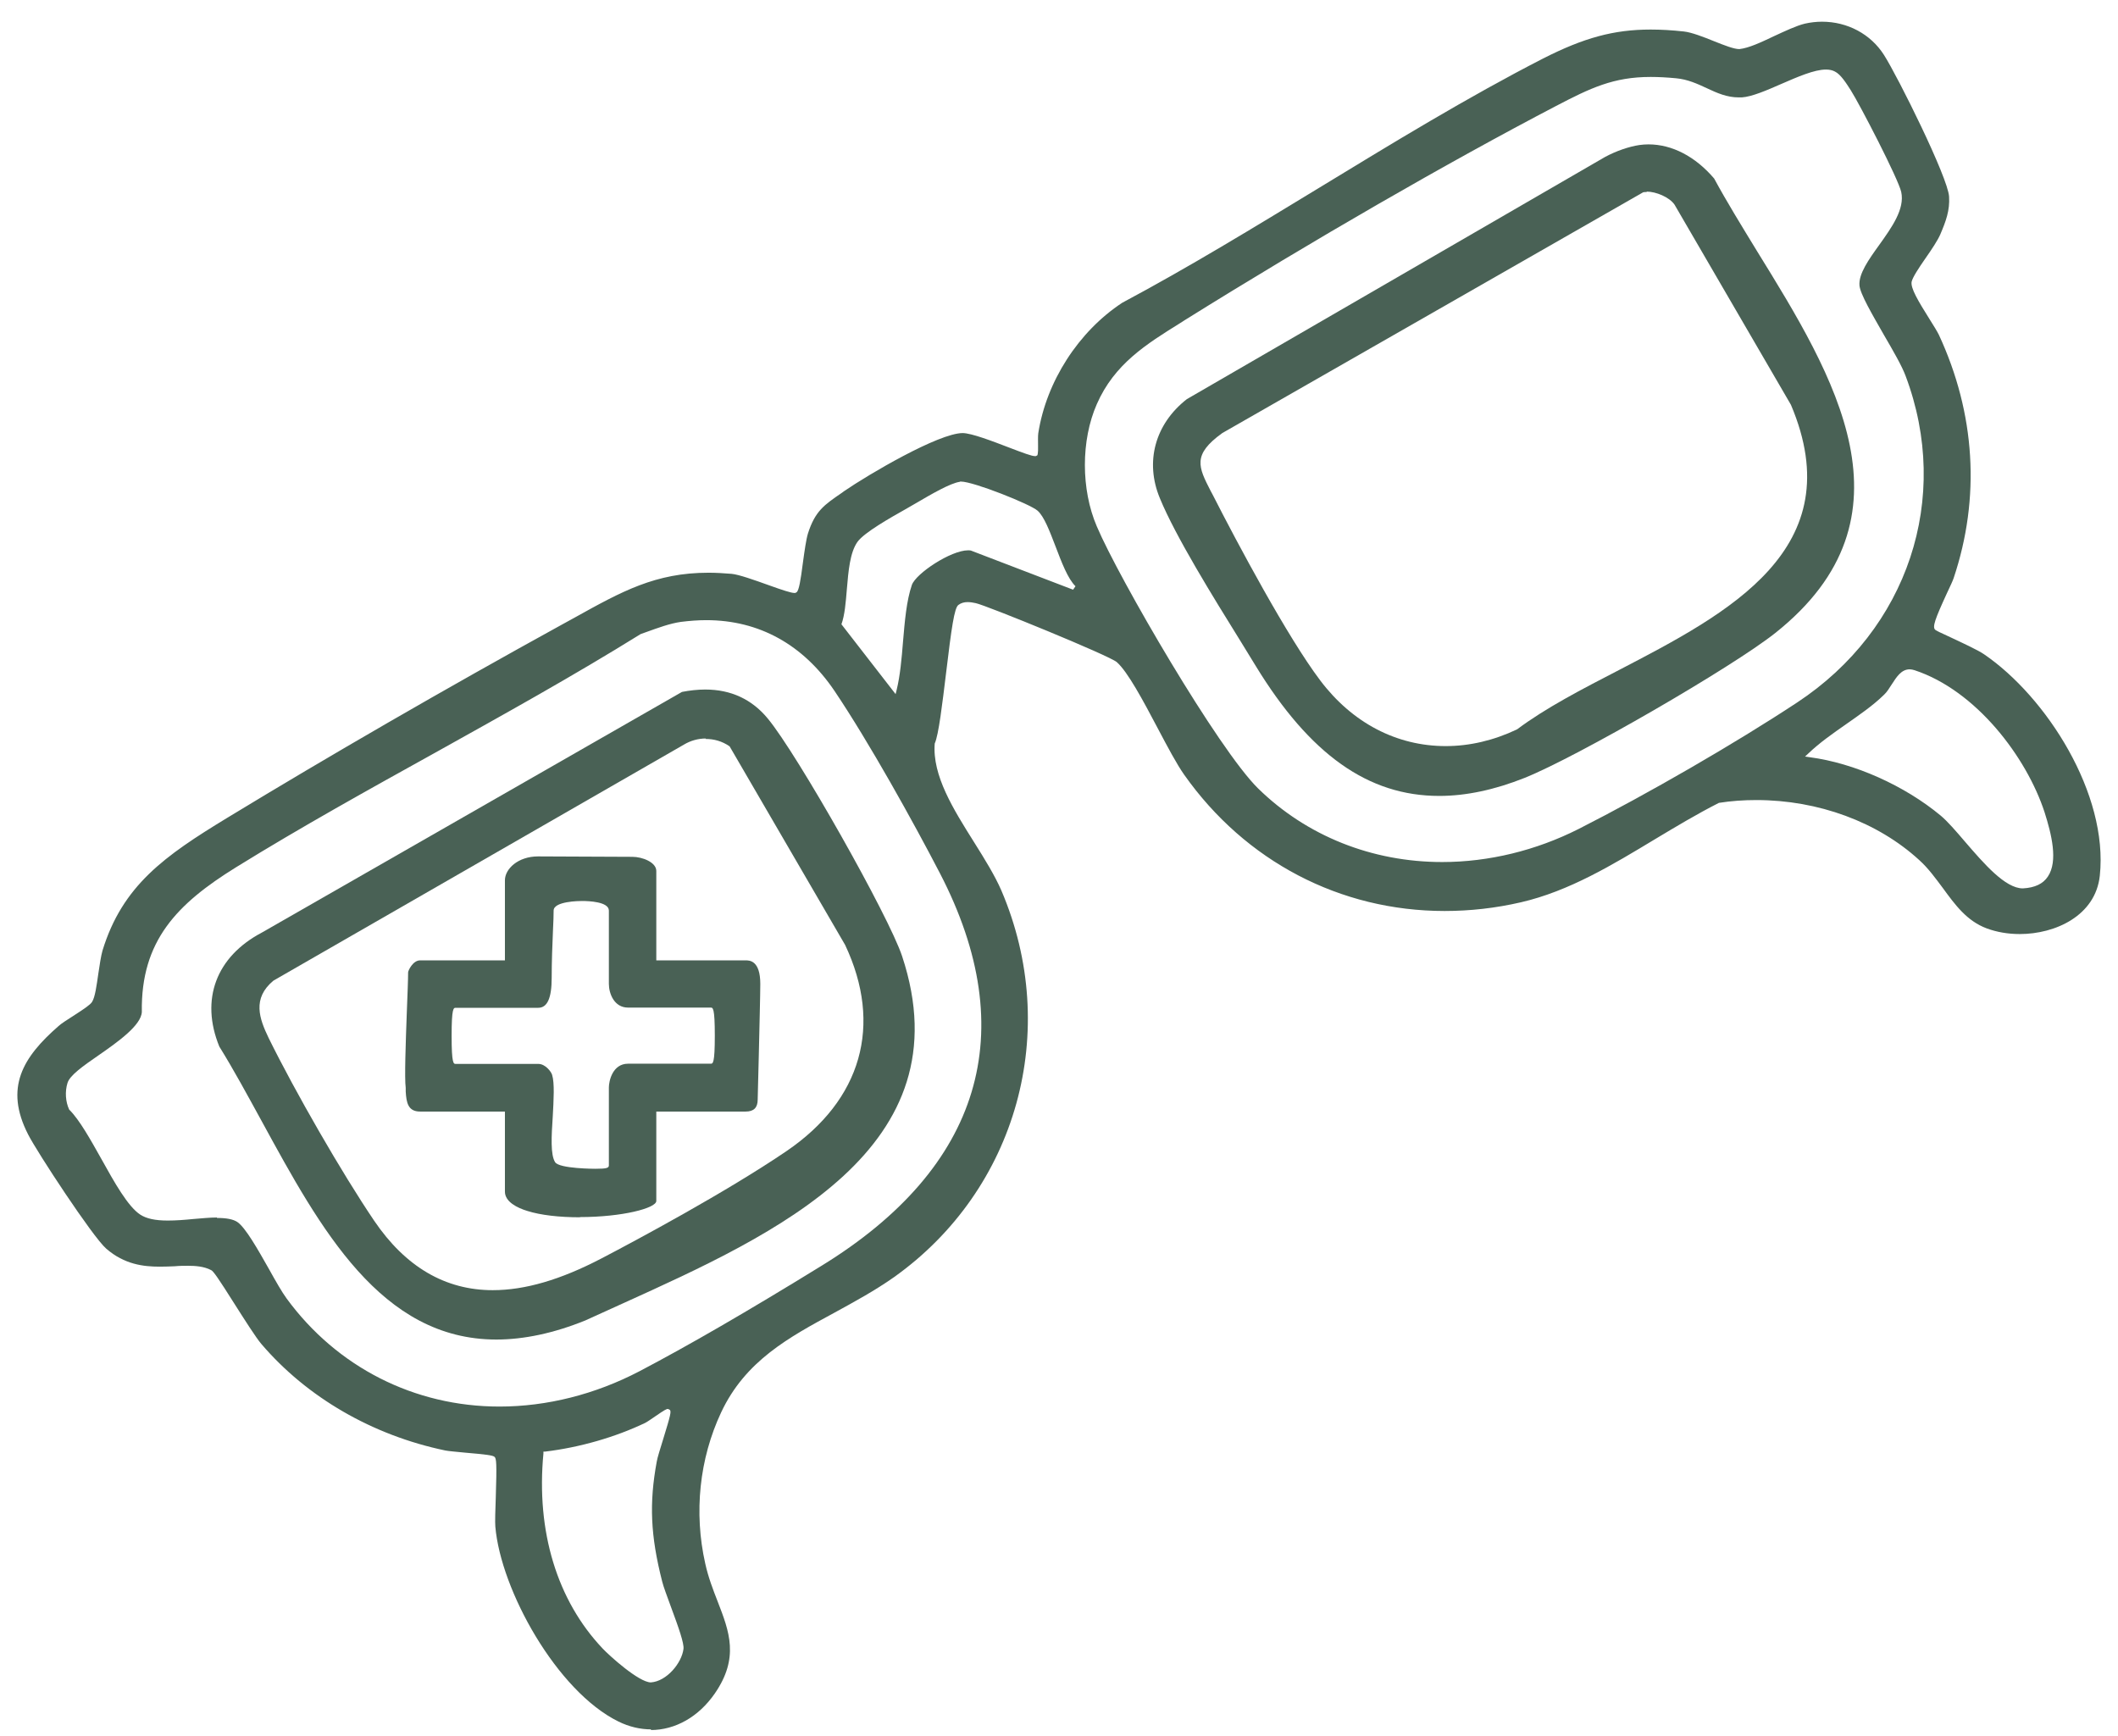
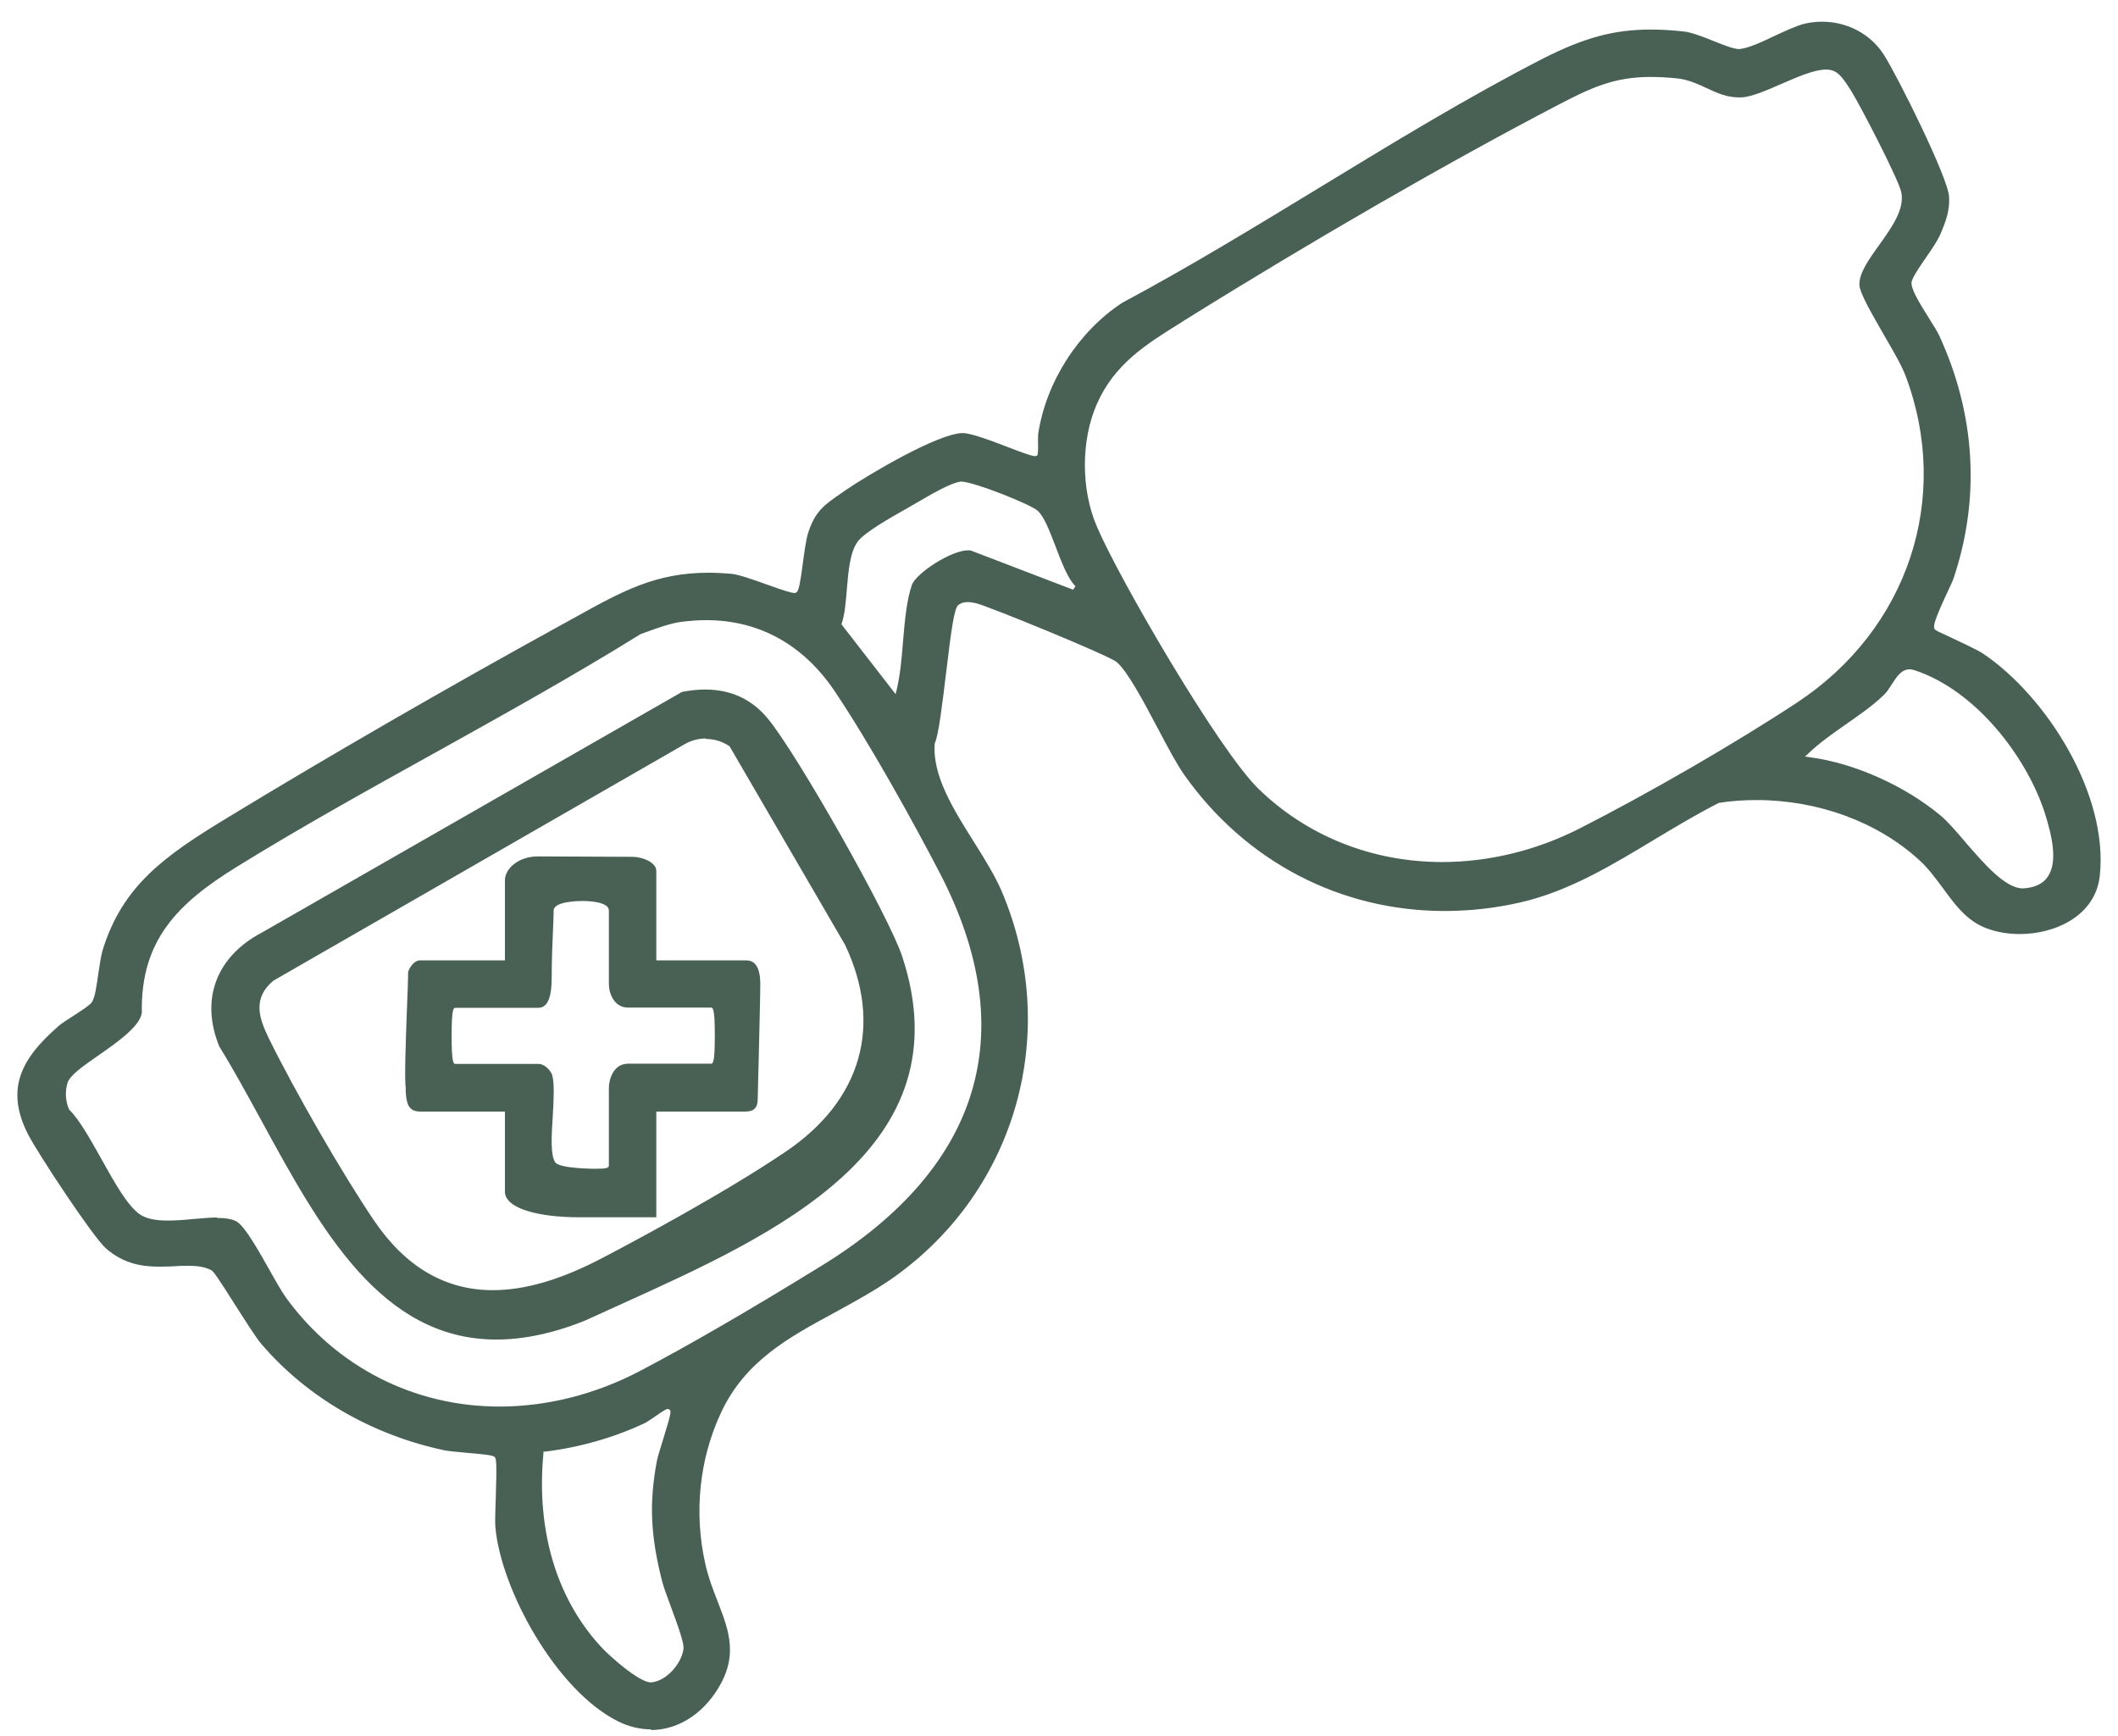
<svg xmlns="http://www.w3.org/2000/svg" width="61" height="50" viewBox="0 0 61 50" fill="none">
  <path d="M18.758 49.805C18.439 49.805 18.119 49.73 17.812 49.579C16.039 48.709 14.423 45.795 14.266 43.966C14.254 43.834 14.266 43.484 14.279 43.12C14.31 42.143 14.297 41.999 14.241 41.955C14.191 41.911 13.984 41.886 13.402 41.836C13.151 41.811 12.919 41.792 12.825 41.773C10.726 41.335 8.841 40.245 7.525 38.703C7.375 38.528 7.036 37.995 6.742 37.532C6.291 36.818 6.147 36.611 6.084 36.58C5.871 36.467 5.614 36.454 5.42 36.454C5.295 36.454 5.169 36.454 5.038 36.467C4.9 36.473 4.75 36.479 4.599 36.479C4.136 36.479 3.584 36.417 3.058 35.959C2.67 35.621 1.066 33.178 0.809 32.67C0.12 31.323 0.659 30.446 1.686 29.55C1.767 29.475 1.937 29.369 2.112 29.256C2.413 29.062 2.601 28.936 2.651 28.855C2.739 28.717 2.782 28.385 2.833 28.034C2.87 27.784 2.908 27.533 2.952 27.376C3.528 25.497 4.75 24.645 6.541 23.555C9.467 21.776 12.806 19.846 16.189 17.985L16.553 17.785C17.906 17.033 18.877 16.494 20.406 16.494C20.619 16.494 20.838 16.507 21.07 16.526C21.276 16.544 21.734 16.707 22.135 16.851C22.536 16.995 22.786 17.077 22.88 17.077H22.905L22.949 17.052C23.012 16.983 23.056 16.738 23.125 16.2C23.169 15.874 23.219 15.529 23.269 15.366C23.476 14.715 23.739 14.54 24.252 14.189L24.302 14.151C25.023 13.656 27.028 12.478 27.723 12.472C27.974 12.472 28.581 12.704 29.07 12.892C29.477 13.048 29.715 13.136 29.809 13.136H29.834L29.878 13.111C29.878 13.111 29.903 13.055 29.897 12.848C29.897 12.716 29.891 12.566 29.903 12.478C30.135 10.987 31.062 9.546 32.322 8.719C34.226 7.704 36.143 6.533 37.998 5.405C40.096 4.127 42.27 2.799 44.444 1.684C45.616 1.089 46.48 0.851 47.539 0.851C47.84 0.851 48.153 0.869 48.498 0.907C48.723 0.932 49.062 1.064 49.356 1.183C49.669 1.308 49.939 1.414 50.095 1.414C50.371 1.383 50.716 1.22 51.085 1.045C51.411 0.894 51.743 0.738 51.981 0.681C52.144 0.644 52.313 0.625 52.476 0.625C53.209 0.625 53.879 0.982 54.261 1.584C54.663 2.216 56.103 5.111 56.135 5.662C56.16 6.063 56.041 6.376 55.884 6.746C55.809 6.921 55.634 7.184 55.458 7.435C55.258 7.723 55.089 7.98 55.057 8.112C55.02 8.293 55.245 8.669 55.571 9.189C55.69 9.377 55.79 9.54 55.84 9.64C56.893 11.908 57.043 14.333 56.266 16.651C56.241 16.726 56.172 16.876 56.085 17.058C55.721 17.847 55.652 18.054 55.734 18.136C55.765 18.161 55.872 18.217 56.179 18.355C56.511 18.512 56.962 18.718 57.143 18.843C58.941 20.071 60.727 22.866 60.476 25.221C60.351 26.374 59.192 26.9 58.171 26.9C57.833 26.9 57.507 26.844 57.219 26.737C56.648 26.524 56.31 26.061 55.953 25.572C55.746 25.296 55.54 25.008 55.276 24.77C54.08 23.674 52.37 23.041 50.584 23.041C50.221 23.041 49.857 23.066 49.506 23.122C48.874 23.442 48.26 23.812 47.664 24.169C46.449 24.902 45.19 25.666 43.805 25.985C43.072 26.155 42.333 26.236 41.606 26.236C38.599 26.236 35.868 24.808 34.107 22.314C33.894 22.014 33.625 21.506 33.337 20.961C32.917 20.165 32.478 19.345 32.165 19.069C31.952 18.881 28.406 17.434 28.105 17.371C28.024 17.352 27.942 17.34 27.867 17.34C27.767 17.34 27.679 17.365 27.604 17.421C27.485 17.503 27.404 18.085 27.247 19.389C27.14 20.266 27.034 21.168 26.921 21.412C26.846 22.333 27.46 23.31 28.055 24.256C28.362 24.745 28.65 25.209 28.838 25.641C30.567 29.676 29.296 34.255 25.75 36.78C25.198 37.169 24.61 37.488 24.039 37.801C22.718 38.516 21.465 39.192 20.769 40.677C20.143 42.011 19.98 43.559 20.312 45.031C20.399 45.426 20.537 45.783 20.669 46.121C21.007 46.992 21.295 47.744 20.587 48.771C20.124 49.441 19.453 49.824 18.739 49.824L18.758 49.805ZM19.234 40.577C19.19 40.577 19.128 40.614 18.89 40.777C18.77 40.859 18.645 40.946 18.583 40.978C17.718 41.391 16.697 41.685 15.701 41.805H15.651V41.861C15.438 44.104 16.045 46.096 17.361 47.481C17.549 47.681 18.401 48.452 18.745 48.452C19.203 48.42 19.635 47.894 19.685 47.487C19.704 47.324 19.547 46.879 19.322 46.272C19.215 45.977 19.109 45.701 19.071 45.545C18.733 44.223 18.695 43.283 18.915 42.093C18.933 41.98 19.015 41.723 19.096 41.46C19.322 40.727 19.334 40.652 19.291 40.602L19.24 40.577H19.234ZM6.247 35.076C6.529 35.076 6.711 35.114 6.83 35.189C7.068 35.345 7.431 35.991 7.75 36.554C7.938 36.893 8.12 37.212 8.258 37.4C9.705 39.374 11.935 40.508 14.385 40.508C15.751 40.508 17.142 40.157 18.413 39.493C19.811 38.76 21.533 37.764 23.67 36.448C28.262 33.623 29.44 29.72 27.072 25.152C26.295 23.655 25.029 21.375 24.033 19.896C23.131 18.562 21.859 17.86 20.343 17.86C20.105 17.86 19.861 17.879 19.61 17.91C19.297 17.954 18.94 18.085 18.627 18.198L18.451 18.261C16.515 19.464 14.492 20.585 12.537 21.675C10.639 22.728 8.671 23.818 6.798 24.977C5.1 26.029 4.054 27.094 4.085 29.143C4.067 29.532 3.384 30.014 2.833 30.396C2.388 30.703 2.006 30.973 1.943 31.192C1.868 31.436 1.886 31.73 1.993 31.956C2.287 32.244 2.607 32.821 2.92 33.378C3.296 34.055 3.685 34.75 4.042 34.982C4.217 35.095 4.468 35.151 4.831 35.151C5.063 35.151 5.32 35.132 5.564 35.107C5.802 35.089 6.034 35.063 6.247 35.063V35.076ZM55.001 19.276C54.757 19.276 54.619 19.501 54.481 19.714C54.412 19.821 54.343 19.934 54.261 20.009C53.942 20.322 53.547 20.591 53.171 20.855C52.795 21.118 52.407 21.387 52.081 21.7L51.987 21.788L52.119 21.807C53.403 21.976 54.85 22.621 55.897 23.492C56.091 23.655 56.335 23.937 56.592 24.238C57.137 24.87 57.751 25.585 58.259 25.585C58.609 25.566 58.841 25.453 58.979 25.246C59.28 24.802 59.086 24.025 58.885 23.392C58.365 21.801 56.912 19.884 55.139 19.301C55.095 19.288 55.045 19.276 55.001 19.276ZM47.539 2.216C46.468 2.216 45.804 2.536 44.808 3.056C41.725 4.666 37.828 6.909 34.12 9.221L33.994 9.302C33.017 9.91 32.096 10.48 31.589 11.639C31.131 12.679 31.131 14.095 31.589 15.16C32.221 16.651 35.091 21.587 36.237 22.709C37.634 24.075 39.514 24.826 41.537 24.826C42.878 24.826 44.238 24.494 45.465 23.874C47.439 22.872 49.97 21.412 51.755 20.234C54.951 18.129 56.21 14.345 54.882 10.824C54.775 10.536 54.525 10.104 54.255 9.64C53.923 9.058 53.572 8.462 53.554 8.218C53.529 7.886 53.817 7.479 54.124 7.053C54.487 6.545 54.863 6.019 54.757 5.53C54.675 5.155 53.566 3.012 53.303 2.598C53.178 2.404 53.015 2.141 52.846 2.06C52.777 2.022 52.689 2.003 52.589 2.003C52.251 2.003 51.768 2.216 51.304 2.417C50.891 2.598 50.459 2.786 50.164 2.805H50.077C49.738 2.805 49.456 2.68 49.162 2.542C48.892 2.417 48.611 2.285 48.272 2.254C48.009 2.229 47.765 2.216 47.545 2.216H47.539ZM27.648 13.875C27.366 13.913 26.802 14.245 26.395 14.483L26.069 14.671C25.656 14.903 24.891 15.335 24.697 15.604C24.478 15.912 24.434 16.45 24.39 16.97C24.359 17.352 24.328 17.722 24.234 17.979L25.794 19.99L25.825 19.865C25.925 19.457 25.969 18.962 26.007 18.486C26.057 17.898 26.107 17.296 26.263 16.845C26.383 16.513 27.385 15.849 27.88 15.849C27.911 15.849 27.936 15.849 27.961 15.855L30.906 16.983L30.975 16.883C30.755 16.67 30.574 16.193 30.398 15.73C30.229 15.291 30.073 14.878 29.885 14.709C29.678 14.521 28.036 13.869 27.679 13.869H27.648V13.875Z" fill="#496155" />
  <path d="M14.297 38.578C10.971 38.578 9.229 35.389 7.544 32.301C7.124 31.536 6.736 30.816 6.316 30.139C5.764 28.786 6.222 27.552 7.544 26.856L19.641 19.927C19.861 19.884 20.093 19.858 20.312 19.858C21.051 19.858 21.659 20.14 22.116 20.698C22.962 21.719 25.599 26.38 25.982 27.539C27.811 33.065 22.335 35.546 17.937 37.538C17.568 37.707 17.204 37.87 16.86 38.027C15.951 38.396 15.087 38.578 14.291 38.578H14.297ZM20.331 21.268C20.105 21.268 19.886 21.331 19.698 21.444L7.876 28.241C7.256 28.755 7.469 29.337 7.738 29.895C8.496 31.436 9.856 33.798 10.777 35.157C11.679 36.486 12.825 37.156 14.191 37.156C15.124 37.156 16.145 36.855 17.311 36.248C18.345 35.709 20.926 34.324 22.649 33.153C24.816 31.68 25.43 29.519 24.34 27.213L21.013 21.494C20.794 21.343 20.562 21.281 20.318 21.281L20.331 21.268Z" fill="#496155" />
-   <path d="M41.45 22.922C39.407 22.922 37.728 21.732 36.168 19.182L35.73 18.468C34.94 17.196 33.857 15.448 33.406 14.351C32.967 13.299 33.268 12.209 34.182 11.495L46.224 4.522C46.549 4.346 46.919 4.221 47.214 4.177C47.301 4.165 47.389 4.158 47.477 4.158C48.16 4.158 48.83 4.509 49.369 5.142C49.732 5.812 50.158 6.502 50.609 7.241C52.821 10.824 55.333 14.89 51.129 18.23C49.882 19.219 45.428 21.794 43.912 22.402C43.047 22.747 42.22 22.922 41.456 22.922H41.45ZM47.426 5.53C47.389 5.53 47.358 5.53 47.326 5.537L35.203 12.472C34.333 13.098 34.514 13.449 34.871 14.145L34.928 14.251C35.642 15.655 37.089 18.361 38.023 19.595C38.944 20.817 40.222 21.487 41.638 21.487C42.327 21.487 43.022 21.324 43.693 21.005C44.513 20.391 45.541 19.858 46.631 19.295C49.776 17.659 53.341 15.811 51.58 11.658L48.228 5.894C48.078 5.675 47.69 5.518 47.426 5.518V5.53Z" fill="#496155" />
-   <path d="M16.703 35.057C16.108 35.057 15.569 34.995 15.193 34.876C14.899 34.788 14.542 34.612 14.542 34.318V32.012H12.098C11.748 32.012 11.704 31.749 11.685 31.436V31.33C11.647 31.06 11.685 30.014 11.716 29.168C11.735 28.667 11.754 28.216 11.754 28.003C11.754 27.953 11.892 27.658 12.098 27.658H14.542V25.353C14.542 25.021 14.924 24.664 15.494 24.664C15.801 24.664 18.213 24.676 18.213 24.676C18.501 24.676 18.902 24.833 18.902 25.083V27.658H21.477C21.584 27.658 21.897 27.658 21.897 28.335C21.897 28.623 21.872 29.607 21.853 30.434C21.84 31.035 21.822 31.561 21.822 31.668C21.822 31.9 21.709 32.012 21.477 32.012H18.902V34.587C18.902 34.794 17.919 35.051 16.703 35.051V35.057ZM13.126 29.024C13.063 29.024 13.007 29.024 13.007 29.832C13.007 30.64 13.063 30.64 13.126 30.64H15.507C15.707 30.64 15.876 30.866 15.901 30.954C15.976 31.192 15.945 31.68 15.92 32.15C15.882 32.72 15.851 33.259 15.989 33.472C16.114 33.66 17.142 33.66 17.148 33.66C17.48 33.66 17.536 33.635 17.536 33.56V31.317C17.536 31.142 17.637 30.634 18.088 30.634H20.468C20.531 30.634 20.587 30.634 20.587 29.826C20.587 29.018 20.531 29.018 20.468 29.018H18.088C17.687 29.018 17.536 28.611 17.536 28.335V26.224C17.536 25.967 16.947 25.948 16.766 25.948C16.684 25.948 15.945 25.954 15.945 26.224C15.945 26.343 15.939 26.549 15.926 26.8C15.908 27.195 15.889 27.708 15.889 28.16C15.889 28.748 15.763 29.024 15.5 29.024H13.12H13.126Z" fill="#496155" />
+   <path d="M16.703 35.057C16.108 35.057 15.569 34.995 15.193 34.876C14.899 34.788 14.542 34.612 14.542 34.318V32.012H12.098C11.748 32.012 11.704 31.749 11.685 31.436V31.33C11.647 31.06 11.685 30.014 11.716 29.168C11.735 28.667 11.754 28.216 11.754 28.003C11.754 27.953 11.892 27.658 12.098 27.658H14.542V25.353C14.542 25.021 14.924 24.664 15.494 24.664C15.801 24.664 18.213 24.676 18.213 24.676C18.501 24.676 18.902 24.833 18.902 25.083V27.658H21.477C21.584 27.658 21.897 27.658 21.897 28.335C21.897 28.623 21.872 29.607 21.853 30.434C21.84 31.035 21.822 31.561 21.822 31.668C21.822 31.9 21.709 32.012 21.477 32.012H18.902V34.587V35.057ZM13.126 29.024C13.063 29.024 13.007 29.024 13.007 29.832C13.007 30.64 13.063 30.64 13.126 30.64H15.507C15.707 30.64 15.876 30.866 15.901 30.954C15.976 31.192 15.945 31.68 15.92 32.15C15.882 32.72 15.851 33.259 15.989 33.472C16.114 33.66 17.142 33.66 17.148 33.66C17.48 33.66 17.536 33.635 17.536 33.56V31.317C17.536 31.142 17.637 30.634 18.088 30.634H20.468C20.531 30.634 20.587 30.634 20.587 29.826C20.587 29.018 20.531 29.018 20.468 29.018H18.088C17.687 29.018 17.536 28.611 17.536 28.335V26.224C17.536 25.967 16.947 25.948 16.766 25.948C16.684 25.948 15.945 25.954 15.945 26.224C15.945 26.343 15.939 26.549 15.926 26.8C15.908 27.195 15.889 27.708 15.889 28.16C15.889 28.748 15.763 29.024 15.5 29.024H13.12H13.126Z" fill="#496155" />
</svg>